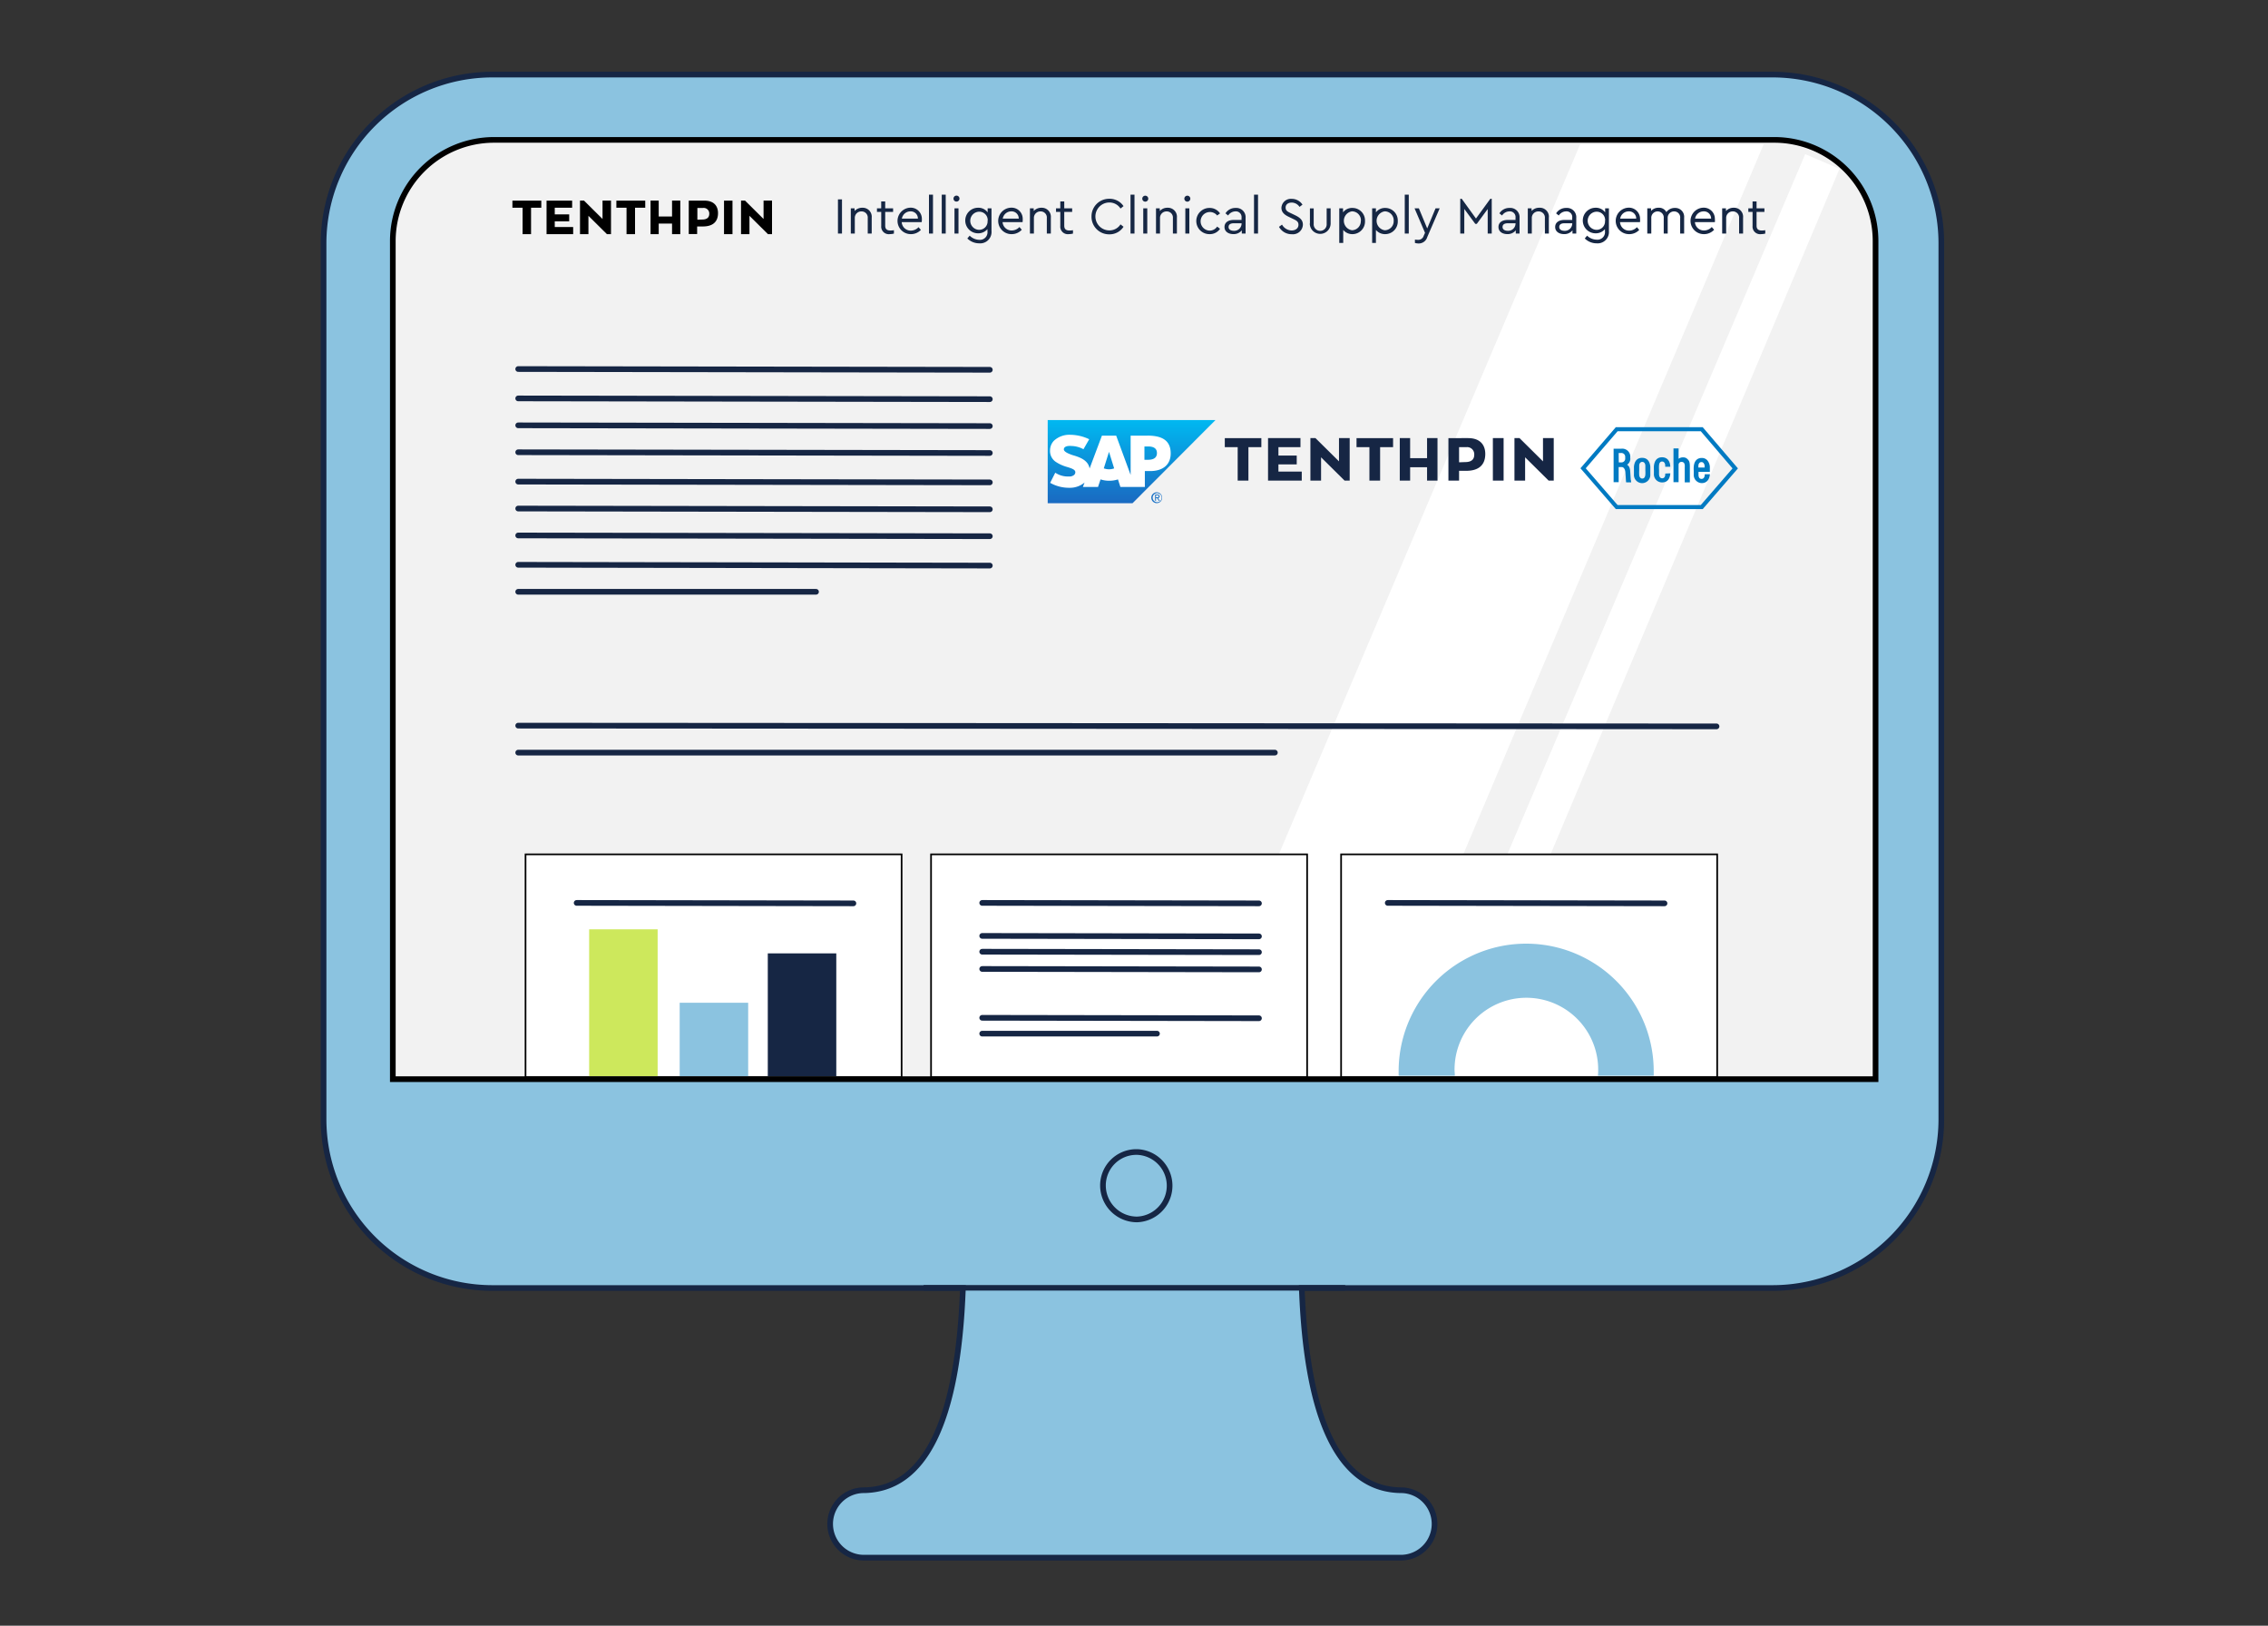
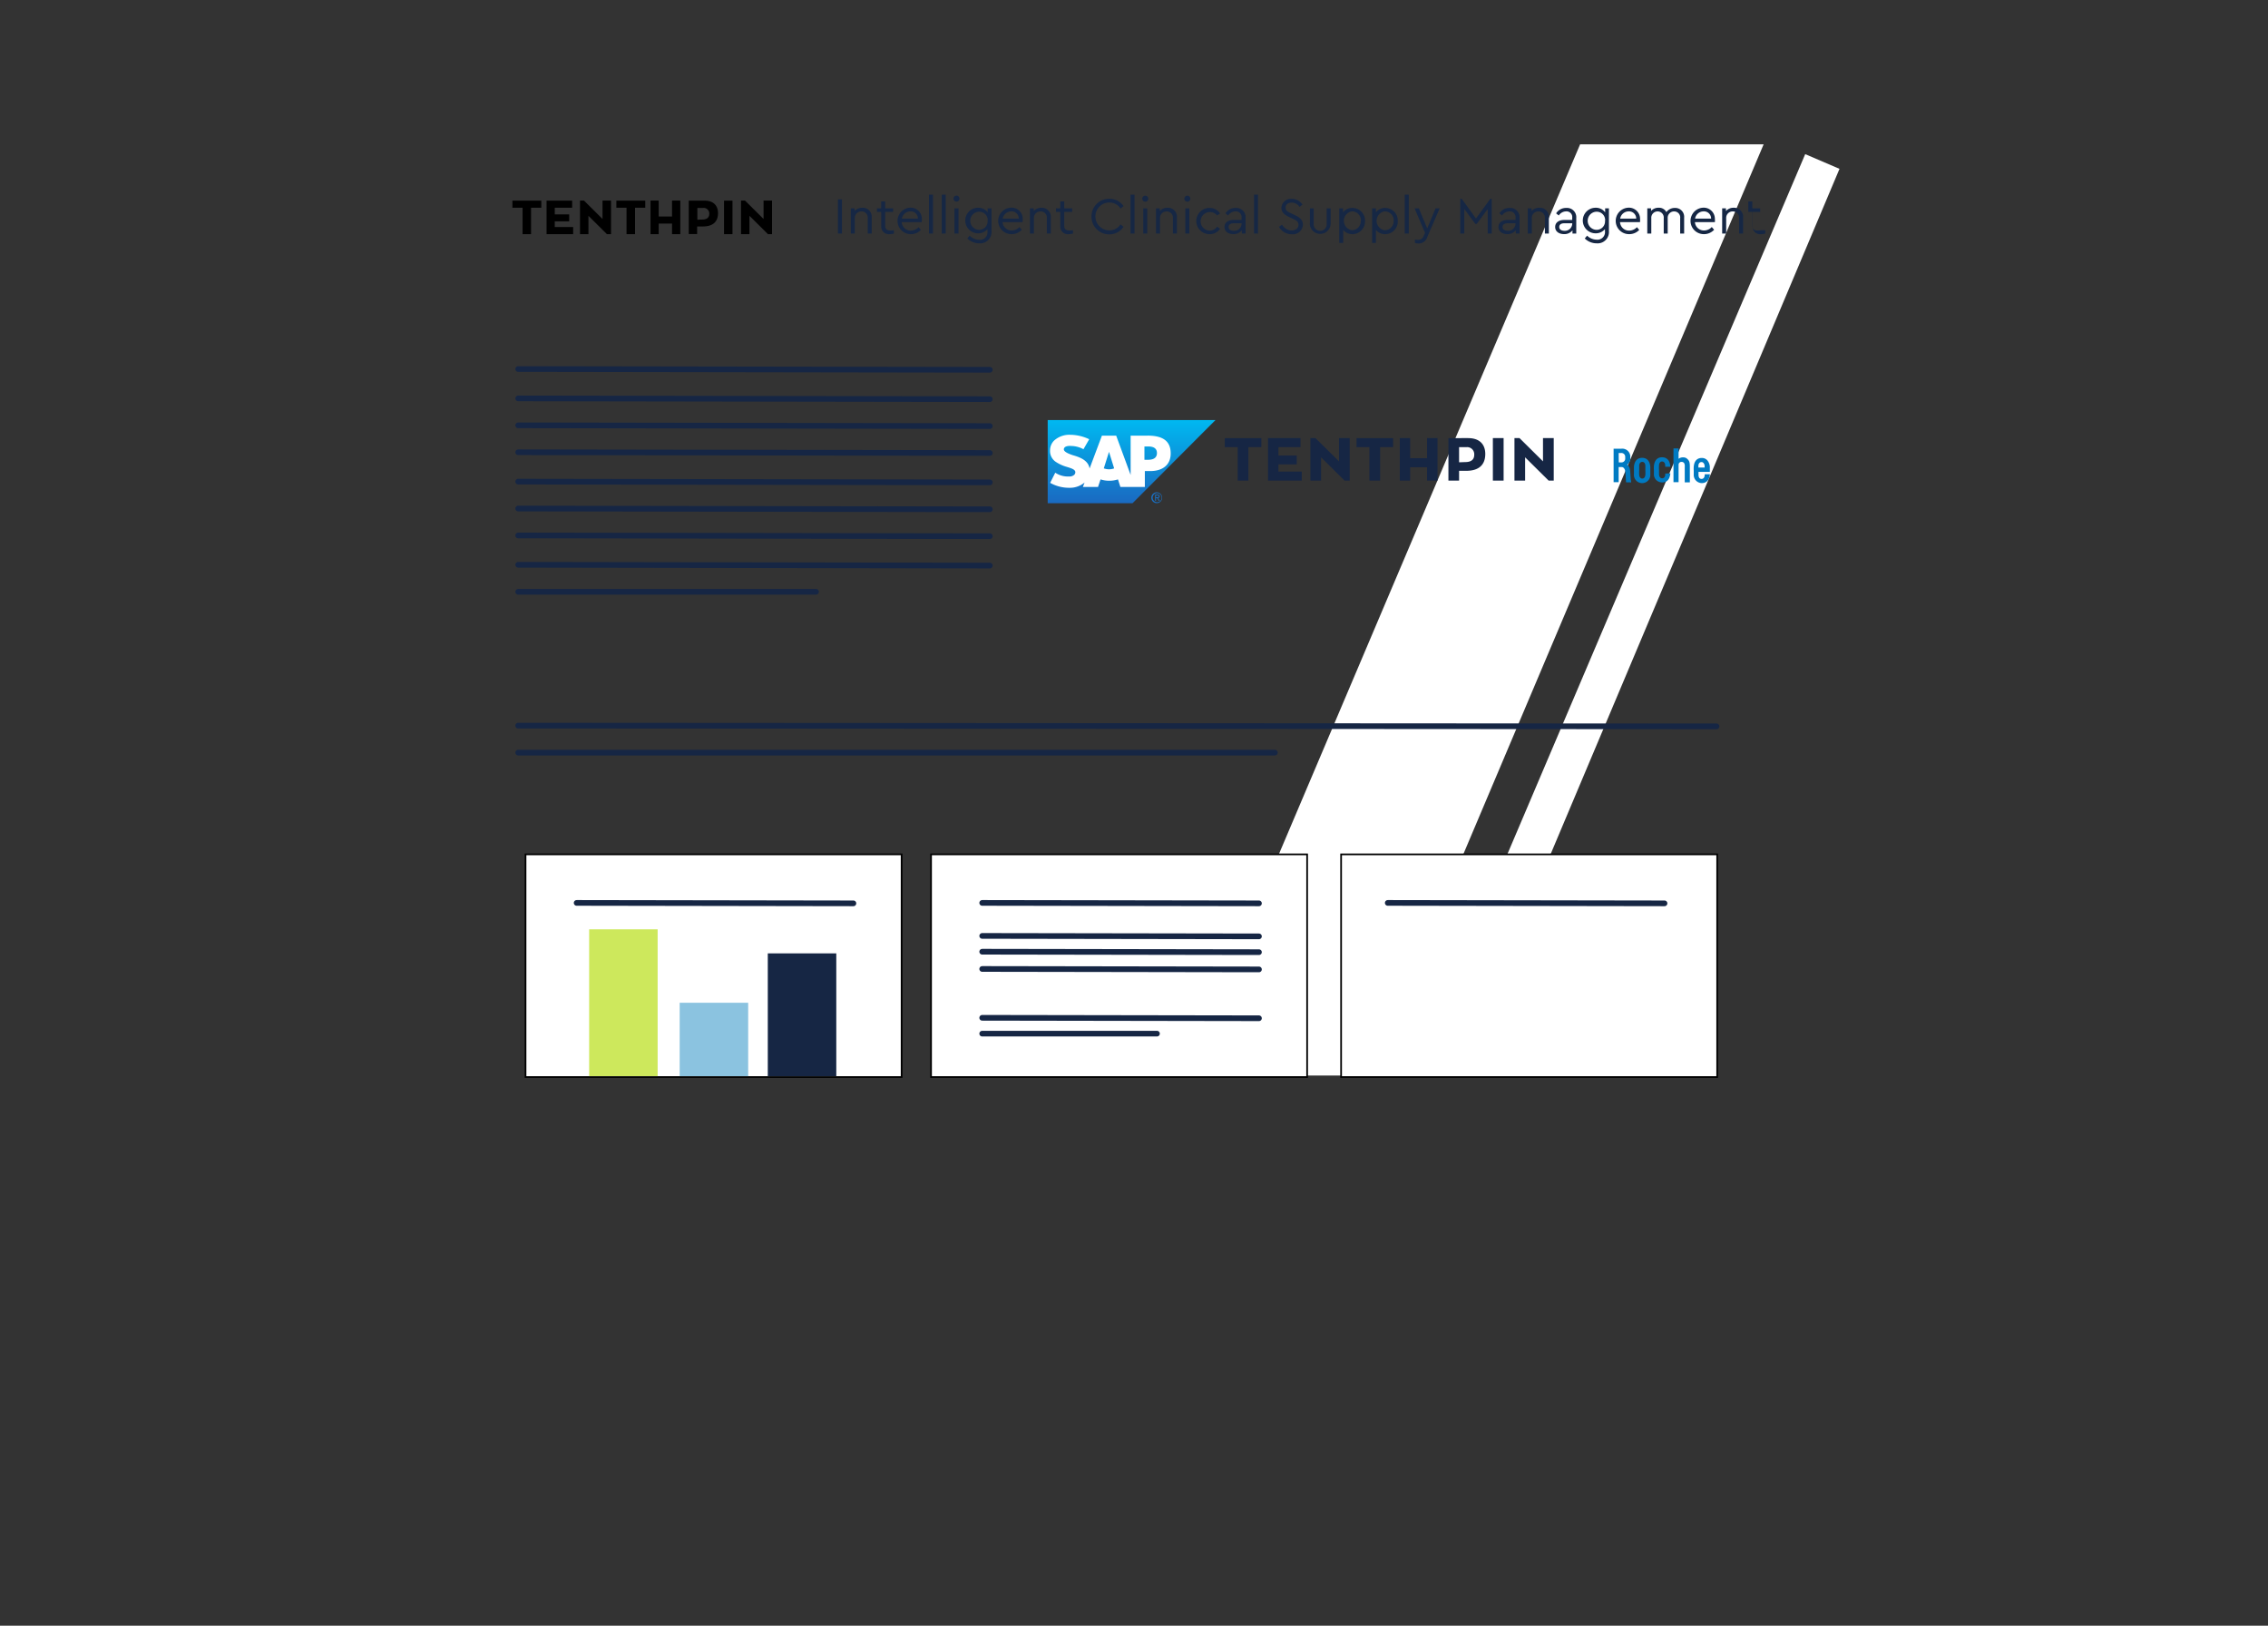
<svg xmlns="http://www.w3.org/2000/svg" viewBox="0 0 600 430">
  <rect x="0" y="0" width="600" height="430" fill="#333333" stroke="none" />
  <defs>
    <linearGradient id="Unbenannter_Verlauf_3" x1="-1053.44" x2="-1053.39" y1="-112.64" y2="-112.64" gradientTransform="rotate(90 -299414.15 241848.6) scale(513.7)" gradientUnits="userSpaceOnUse">
      <stop offset="0" stop-color="#00b8f1" />
      <stop offset=".22" stop-color="#06a5e5" />
      <stop offset=".79" stop-color="#1870c5" />
      <stop offset="1" stop-color="#1d61bc" />
    </linearGradient>
    <style>.cls-1,.cls-13{fill:#8bc3e0}.cls-1,.cls-2,.cls-6{stroke:#162644}.cls-1,.cls-11,.cls-2,.cls-3{stroke-miterlimit:10}.cls-1,.cls-3,.cls-6{stroke-width:1.5px}.cls-2,.cls-6{fill:none}.cls-2{stroke-width:1.46px}.cls-3{fill:#f2f2f2}.cls-11,.cls-3{stroke:#000}.cls-11,.cls-4,.cls-9{fill:#fff}.cls-5{fill:#162644}.cls-6{stroke-linecap:round;stroke-linejoin:round}.cls-7{fill:url(#Unbenannter_Verlauf_3)}.cls-8{fill:#1870c5}.cls-9{fill-rule:evenodd}.cls-10{fill:#007ac2}.cls-11{stroke-width:.44px}.cls-12{fill:#cde85c}.cls-14{fill:#162744}</style>
  </defs>
  <g id="RPA_1" data-name="RPA 1">
-     <path d="M300.8 322.54a8.92 8.92 0 0 0 0-17.83h-.18a8.84 8.84 0 0 0-8.83 8.91 9 9 0 0 0 9.01 8.92ZM469 19.73H130.18A44.65 44.65 0 0 0 85.6 64.31V296.1a44.65 44.65 0 0 0 44.58 44.58h124.56c-1.28 35.36-10.11 53.49-26.5 53.49a8.92 8.92 0 0 0 0 17.83h142.65a8.92 8.92 0 0 0 0-17.83c-16.39 0-25.21-18.13-26.5-53.49H469a44.65 44.65 0 0 0 44.58-44.58V64.31A44.65 44.65 0 0 0 469 19.73Z" class="cls-1" />
-     <path d="M244.34 340.63h111.54" class="cls-2" />
-     <path d="M496.18 285.44H103.92V63.75A26.78 26.78 0 0 1 130.66 37h338.78a26.78 26.78 0 0 1 26.74 26.74Z" class="cls-3" />
    <path d="M362.35 284.48h-48.87l104.54-246.3h48.55l-104.22 246.3zM385.66 284.16H374L477.57 40.77l9.07 3.89-100.98 239.5z" class="cls-4" />
    <path d="M143.2 54.95h-2.71v6.99h-2.24v-6.99h-2.69v-1.88h7.64v1.88zM151.63 60.05v1.89h-7.04v-8.87h6.77v1.88h-4.6v1.76h3.82v1.84h-3.82v1.5h4.87zM161.64 53.06v8.88h-1.07l-4.9-4.86v4.86h-2.23v-8.88h1.06l4.9 4.86v-4.86h2.24zM170.7 54.95H168v6.99h-2.25v-6.99h-2.69v-1.88h7.64v1.88zM179.97 53.06v8.88h-2.18v-2.8h-3.53v2.8h-2.16v-8.88h2.16v4.2h3.53v-4.2h2.18zM185.76 58.07c1.33 0 1.88-.59 1.88-1.53A1.48 1.48 0 0 0 186 55h-1.51v3.12Zm.59-5c2.68 0 3.6 1.58 3.6 3.3 0 2.52-1.64 3.53-4 3.53h-1.52v2h-2.22v-8.83ZM191.54 53.07h2.24v8.87h-2.24zM204.24 53.06v8.88h-1.07l-4.9-4.86v4.86h-2.23v-8.88h1.06l4.9 4.86v-4.86h2.24z" />
    <path d="M333.69 118.27h-3.42v8.85h-2.84v-8.85h-3.41v-2.39h9.67v2.39zM344.38 124.73v2.39h-8.92v-11.24h8.58v2.39h-5.83v2.23h4.84v2.33h-4.84v1.9h6.17zM357.06 115.88v11.24h-1.35l-6.22-6.16v6.16h-2.82v-11.24h1.34l6.22 6.15v-6.15h2.83zM368.54 118.27h-3.43v8.85h-2.83v-8.85h-3.41v-2.39h9.67v2.39zM380.29 115.88v11.24h-2.76v-3.54h-4.48v3.54h-2.74v-11.24h2.74v5.31h4.48v-5.31h2.76zM387.62 122.22c1.69 0 2.39-.75 2.39-1.94a1.88 1.88 0 0 0-2.12-2H386v4Zm.75-6.34c3.39 0 4.56 2 4.56 4.19 0 3.19-2.07 4.46-5 4.46H386v2.59h-2.82v-11.24ZM394.94 115.88h2.84v11.24h-2.84zM411.04 115.88v11.24h-1.35l-6.22-6.16v6.16h-2.82v-11.24h1.34l6.21 6.15v-6.15h2.84z" class="cls-5" />
    <path d="m137.09 97.61 124.77.2M137.09 105.38l124.77.2M137.09 112.5l124.77.2M137.09 119.62l124.77.2M137.09 127.39l124.77.2M137.09 134.51l124.77.2M137.09 141.63l124.77.2M137.09 149.39l124.77.21M137.09 156.53h78.79M137.09 191.93l317.02.2M137.09 199.07h200.18" class="cls-6" />
    <path id="path3060" d="M277.17 111.11v22h22.43l21.95-22h-44.38Z" class="cls-7" />
    <path id="path5384" d="M305.58 130.82v1.64h.24v-.72h.28l.45.72h.28l-.48-.72a.43.43 0 0 0 .43-.46c0-.32-.2-.46-.59-.46Zm.24.21h.34c.17 0 .36 0 .36.24s-.19.27-.4.27h-.3Zm.31-.81a1.43 1.43 0 1 0 0 2.85 1.43 1.43 0 0 0 0-2.85Zm0 .23a1.19 1.19 0 0 1 0 2.38 1.19 1.19 0 0 1 0-2.38Z" class="cls-8" />
    <path id="path3100" d="M303.76 121.61h-1v-3.52h1c1.29 0 2.31.43 2.31 1.74s-1 1.78-2.31 1.78m-10.35 2.52a4.11 4.11 0 0 1-1.4-.25l1.38-4.37 1.36 4.38a4 4 0 0 1-1.37.24m10.1-8.89h-4.37v10.38l-3.82-10.38h-3.78l-3.26 8.68c-.35-2.19-2.61-3-4.4-3.51-1.17-.38-2.42-.93-2.41-1.55s.67-1 2-.9a7.07 7.07 0 0 1 3.19.86l1.52-2.64a11.85 11.85 0 0 0-5-1.18 6 6 0 0 0-4.36 1.6 3.71 3.71 0 0 0-1 2.55 3.44 3.44 0 0 0 1.5 3 10.35 10.35 0 0 0 3 1.36c1.21.37 2.2.7 2.19 1.4a1 1 0 0 1-.29.68 1.9 1.9 0 0 1-1.4.44 6 6 0 0 1-3.62-1l-1.35 2.68a10.07 10.07 0 0 0 4.94 1.31h.24a6 6 0 0 0 3.76-1.26l.16-.14-.44 1.18h4l.67-2a7.56 7.56 0 0 0 4.61 0l.64 2h6.47v-4.2h1.41c3.41 0 5.43-1.74 5.43-4.65 0-3.24-2-4.73-6.13-4.73" class="cls-9" />
    <path d="M446.28 121.28a1.76 1.76 0 0 0-1.07-.31 1.92 1.92 0 0 0-1.14.38v-2.74h-1.35v8.92h1.35v-4.66a.75.75 0 0 1 .78-.7.84.84 0 0 1 .69.32 1.69 1.69 0 0 1 .16 1v4.09h1.35v-4.14c0-1.22-.16-1.66-.77-2.11m-11 3.06a9.58 9.58 0 0 1 0 1.19c-.05.49-.25 1-.82 1s-.79-.55-.81-1a10.61 10.61 0 0 1 0-1.17v-1.24c0-.49.26-1 .81-1s.81.5.82 1v1.25m1.31-1c-.2-1.91-1.28-2.32-2.17-2.32-1.26 0-2 .8-2.16 2.31v2.06a2.17 2.17 0 1 0 4.33 0v-2Zm12.72.25v-.45c0-.53.28-1 .83-1s.8.63.82 1v.44Zm1.67 1.78v.22c0 .32-.17 1-.82 1s-.78-.51-.82-1v-.85h3v-1.37a3 3 0 0 0-.59-1.6 1.92 1.92 0 0 0-1.55-.72c-1.21 0-2 .79-2.12 2.31a7.35 7.35 0 0 0 0 1.06v1a2.16 2.16 0 0 0 2.13 2.28c1.23 0 2.05-.87 2.14-2.35Z" class="cls-10" />
-     <path d="M427.94 114.06h22l8.4 9.83-8.4 9.7h-22l-8.43-9.73Zm22.52-1.06h-23l-9.35 10.86 9.35 10.79h23l9.31-10.76Z" class="cls-10" />
    <path d="M428.22 119.82h.64a1 1 0 0 1 1.09 1v.41a1 1 0 0 1-1 1.08h-.7Zm3.2 7.16-.14-2.19c-.06-1-.31-1.56-.82-1.86a2 2 0 0 0 .83-1.9 2.13 2.13 0 0 0-2.34-2.35h-2.07v8.85h1.34v-4h.78c.43 0 .91.38 1 1.43l.14 2.07a3.78 3.78 0 0 0 .06.55h1.34a3.07 3.07 0 0 1-.07-.55Zm9.12-1.72v.25c0 .49-.21 1-.82 1s-.78-.57-.82-1v-1.2a9.38 9.38 0 0 1 0-1.24c.05-.55.26-1 .81-1s.81.5.82 1v.38h1.34a1.64 1.64 0 0 1 0-.2c-.16-1.85-1.28-2.3-2.17-2.3-1.26 0-2 .8-2.16 2.31a9.62 9.62 0 0 0 0 1.06v1a2.15 2.15 0 0 0 2.17 2.28c1.31 0 2-.8 2.17-2.28a.56.56 0 0 0 0-.13Z" class="cls-10" />
    <path d="M139.03 225.98h99.49v58.9h-99.49zM246.31 225.98h99.49v58.9h-99.49zM354.79 225.98h99.49v58.9h-99.49z" class="cls-11" />
    <path d="M155.86 245.81h18.12v38.84h-18.12z" class="cls-12" />
    <path d="M179.81 265.23h18.12v19.42h-18.12z" class="cls-13" />
    <path d="M203.12 252.17h18.12v32.47h-18.12z" class="cls-5" />
    <path d="m259.84 238.82 73.22.12M367.13 238.82l73.22.12M152.55 238.82l73.22.12M259.84 247.55l73.22.12M259.84 251.73l73.22.12M259.84 256.29l73.22.12M259.84 269.21l73.22.12M259.84 273.4h46.24" class="cls-6" />
-     <path d="M384.88 284.55c0-.54-.08-1.09-.08-1.64a19 19 0 0 1 38 0c0 .55 0 1.1-.08 1.64h14.77v-1.21a33.74 33.74 0 0 0-67.48 0v1.21Z" class="cls-13" />
-     <path d="M221.68 52.73h1.07v9.05h-1.07ZM230.61 57.58v4.2h-1.05v-4.07a1.62 1.62 0 0 0-1.66-1.79 1.71 1.71 0 0 0-1.76 1.79v4.07h-1.06V55.1h1v.71a2.73 2.73 0 0 1 2.06-.86 2.38 2.38 0 0 1 2.47 2.63ZM236.49 60.89v.89a4.58 4.58 0 0 1-1.11.15 2 2 0 0 1-2.25-2.17v-3.71H232v-.95h1.12v-1.82h1.06v1.82h2.09v.95h-2.09v3.65c0 1 .58 1.27 1.41 1.27a6.22 6.22 0 0 0 .9-.08ZM243.83 58.76h-5.28A2.38 2.38 0 0 0 241 61a2.81 2.81 0 0 0 2-.91l.62.72a3.61 3.61 0 0 1-2.62 1.12 3.49 3.49 0 0 1-.12-7 2.94 2.94 0 0 1 3 3 3.88 3.88 0 0 1-.05.83Zm-5.24-.93h4.24a1.88 1.88 0 0 0-2-1.92 2.29 2.29 0 0 0-2.24 1.92ZM245.76 51.49h1.06v10.29h-1.06ZM249.14 51.49h1.05v10.29h-1.05ZM252.25 52.55a.79.79 0 1 1 .79.77.77.77 0 0 1-.79-.77Zm.26 2.55h1.06v6.68h-1.06ZM262.3 55.1v6a3 3 0 0 1-3.25 3.26 4.44 4.44 0 0 1-3.14-1.29l.62-.74a3.65 3.65 0 0 0 2.47 1.1 2 2 0 0 0 2.23-2.24v-.59a3.15 3.15 0 0 1-2.49 1.11 3.38 3.38 0 0 1 0-6.76 3 3 0 0 1 2.54 1.22V55.1Zm-1 3.24a2.23 2.23 0 0 0-2.37-2.34 2.4 2.4 0 0 0 0 4.79 2.23 2.23 0 0 0 2.33-2.45ZM270.52 58.76h-5.29a2.38 2.38 0 0 0 2.46 2.2 2.78 2.78 0 0 0 2-.91l.62.72a3.6 3.6 0 0 1-2.67 1.16 3.49 3.49 0 0 1-.13-7 2.94 2.94 0 0 1 3.05 3 4.8 4.8 0 0 1-.04.83Zm-5.24-.93h4.23a1.88 1.88 0 0 0-2-1.92 2.27 2.27 0 0 0-2.23 1.92ZM278 57.58v4.2h-1.06v-4.07a1.62 1.62 0 0 0-1.66-1.79 1.71 1.71 0 0 0-1.76 1.79v4.07h-1.05V55.1h1v.71a2.74 2.74 0 0 1 2.06-.86 2.39 2.39 0 0 1 2.47 2.63ZM283.86 60.89v.89a4.73 4.73 0 0 1-1.11.15 2 2 0 0 1-2.25-2.17v-3.71h-1.13v-.95h1.13v-1.82h1.05v1.82h2.09v.95h-2.09v3.65c0 1 .58 1.27 1.41 1.27a6.35 6.35 0 0 0 .9-.08ZM288.76 57.25a4.64 4.64 0 0 1 4.71-4.67 4.43 4.43 0 0 1 3.76 1.94l-.8.64a3.46 3.46 0 0 0-2.95-1.6 3.69 3.69 0 0 0 0 7.38 3.45 3.45 0 0 0 2.95-1.59l.8.63a4.38 4.38 0 0 1-3.76 2 4.64 4.64 0 0 1-4.71-4.73ZM299.08 51.49h1.05v10.29h-1.05ZM302.19 52.55a.79.79 0 0 1 1.58 0 .79.79 0 0 1-1.58 0Zm.26 2.55h1.06v6.68h-1.06ZM311.35 57.58v4.2h-1.06v-4.07a1.62 1.62 0 0 0-1.65-1.79 1.71 1.71 0 0 0-1.76 1.79v4.07h-1.06V55.1h1v.71a2.71 2.71 0 0 1 2.06-.86 2.38 2.38 0 0 1 2.47 2.63ZM313.32 52.55a.79.79 0 0 1 1.58 0 .79.79 0 0 1-1.58 0Zm.26 2.55h1.06v6.68h-1.06ZM316.48 58.43A3.47 3.47 0 0 1 320 55a3.26 3.26 0 0 1 2.76 1.45L322 57a2.46 2.46 0 1 0-2 4 2.37 2.37 0 0 0 2-1.07l.76.59a3.23 3.23 0 0 1-2.76 1.41 3.46 3.46 0 0 1-3.52-3.5ZM329.52 57.67v4.11h-1v-.86a2.7 2.7 0 0 1-2.25 1c-1.34 0-2.33-.71-2.33-1.88s.95-1.86 2.4-1.86h2.11v-.58a1.5 1.5 0 0 0-1.62-1.69A2.36 2.36 0 0 0 324.9 57l-.7-.57a3.07 3.07 0 0 1 2.71-1.43 2.45 2.45 0 0 1 2.61 2.67Zm-1.06 1.55v-.17h-2c-.93 0-1.44.32-1.44 1s.65 1 1.39 1a1.94 1.94 0 0 0 2.05-1.83ZM331.75 51.49h1.06v10.29h-1.06ZM338.36 60l.8-.59a3 3 0 0 0 2.52 1.55c1.07 0 1.83-.59 1.83-1.5s-.62-1.17-1.51-1.6l-1-.48c-.94-.45-2-1.08-2-2.42a2.5 2.5 0 0 1 2.73-2.36 3.35 3.35 0 0 1 2.84 1.53l-.78.59a2.52 2.52 0 0 0-2.08-1.14c-.83 0-1.6.43-1.6 1.32s.63 1.13 1.45 1.52l1 .48c1.32.63 2.12 1.29 2.12 2.53a2.63 2.63 0 0 1-2.92 2.52 3.79 3.79 0 0 1-3.4-1.95ZM346.54 59.12v-4h1v4.09a1.72 1.72 0 1 0 3.43 0V55.1h1.05v4a2.76 2.76 0 1 1-5.52 0ZM361.11 58.43a3.33 3.33 0 0 1-3.3 3.5 3.13 3.13 0 0 1-2.46-1.11v3.43h-1.05V55.1h1v1.07a3 3 0 0 1 2.51-1.17 3.31 3.31 0 0 1 3.3 3.43Zm-1.08 0a2.38 2.38 0 0 0-2.37-2.53 2.53 2.53 0 0 0 0 5 2.38 2.38 0 0 0 2.34-2.45ZM369.78 58.43a3.33 3.33 0 0 1-3.31 3.5 3.12 3.12 0 0 1-2.47-1.11v3.43h-1V55.1h1v1.07a3 3 0 0 1 2.47-1.17 3.31 3.31 0 0 1 3.31 3.43Zm-1.08 0a2.38 2.38 0 0 0-2.38-2.53 2.53 2.53 0 0 0 0 5 2.38 2.38 0 0 0 2.38-2.45ZM371.63 51.49h1.06v10.29h-1.06ZM380.87 55.1l-3.29 7.61a2.34 2.34 0 0 1-2.26 1.69 3.94 3.94 0 0 1-1-.14v-.89a6.65 6.65 0 0 0 .81.07 1.49 1.49 0 0 0 1.51-1.07l.35-.79-2.77-6.48h1.14l2.21 5.32 2.21-5.32ZM394.64 52.58v9.2h-1.07v-6.49l-2.89 3.93h-.39l-2.91-3.95v6.51h-1.07v-9.2h.39l3.77 5.22 3.8-5.22ZM402 57.67v4.11h-1v-.86a2.7 2.7 0 0 1-2.25 1c-1.34 0-2.33-.71-2.33-1.88s.95-1.86 2.4-1.86h2.11v-.58a1.5 1.5 0 0 0-1.62-1.69 2.36 2.36 0 0 0-1.94 1.09l-.7-.57a3.07 3.07 0 0 1 2.71-1.43 2.45 2.45 0 0 1 2.62 2.67Zm-1.06 1.55v-.17h-2c-.93 0-1.44.32-1.44 1s.65 1 1.39 1a1.94 1.94 0 0 0 2.04-1.83ZM409.75 57.58v4.2h-1.05v-4.07a1.63 1.63 0 0 0-1.7-1.79 1.71 1.71 0 0 0-1.76 1.79v4.07h-1.06V55.1h1v.71a2.71 2.71 0 0 1 2.06-.86 2.38 2.38 0 0 1 2.51 2.63ZM417 57.67v4.11h-1v-.86a2.7 2.7 0 0 1-2.25 1c-1.34 0-2.33-.71-2.33-1.88s.95-1.86 2.4-1.86h2.11v-.58a1.5 1.5 0 0 0-1.61-1.69 2.36 2.36 0 0 0-1.95 1.09l-.7-.57a3.08 3.08 0 0 1 2.71-1.43 2.45 2.45 0 0 1 2.62 2.67Zm-1.06 1.55v-.17h-2c-.94 0-1.44.32-1.44 1s.64 1 1.38 1a1.94 1.94 0 0 0 2.05-1.83ZM425.64 55.1v6a3 3 0 0 1-3.25 3.26 4.44 4.44 0 0 1-3.14-1.29l.62-.74a3.66 3.66 0 0 0 2.5 1.06 2 2 0 0 0 2.22-2.24v-.55a3.13 3.13 0 0 1-2.48 1.11 3.38 3.38 0 0 1 0-6.76 3 3 0 0 1 2.53 1.22V55.1Zm-1 3.24a2.23 2.23 0 0 0-2.37-2.34 2.4 2.4 0 0 0 0 4.79 2.23 2.23 0 0 0 2.33-2.45ZM433.86 58.76h-5.28A2.37 2.37 0 0 0 431 61a2.82 2.82 0 0 0 2.05-.91l.61.72a3.59 3.59 0 0 1-2.66 1.12 3.49 3.49 0 0 1-.12-7 2.94 2.94 0 0 1 3 3 3.88 3.88 0 0 1-.02.83Zm-5.24-.93h4.24a1.89 1.89 0 0 0-2-1.92 2.27 2.27 0 0 0-2.24 1.92ZM445.54 57.58v4.2h-1.05v-4.06a1.59 1.59 0 0 0-1.58-1.8 1.67 1.67 0 0 0-1.72 1.7v4.16h-1.05v-4.06a1.61 1.61 0 0 0-1.59-1.8 1.67 1.67 0 0 0-1.7 1.8v4.06h-1.06V55.1h1v.7a2.57 2.57 0 0 1 2-.85 2.17 2.17 0 0 1 2.05 1.15 2.74 2.74 0 0 1 2.27-1.1 2.35 2.35 0 0 1 2.43 2.58ZM453.67 58.76h-5.28a2.38 2.38 0 0 0 2.46 2.2 2.81 2.81 0 0 0 2-.91l.62.72a3.61 3.61 0 0 1-2.68 1.16 3.49 3.49 0 0 1-.12-7 2.94 2.94 0 0 1 3 3 3.88 3.88 0 0 1 0 .83Zm-5.24-.93h4.24a1.88 1.88 0 0 0-2-1.92 2.29 2.29 0 0 0-2.24 1.92ZM461.13 57.58v4.2h-1.05v-4.07a1.63 1.63 0 0 0-1.66-1.79 1.71 1.71 0 0 0-1.76 1.79v4.07h-1.06V55.1h1v.71a2.71 2.71 0 0 1 2.06-.86 2.38 2.38 0 0 1 2.47 2.63ZM467 60.89v.89a4.58 4.58 0 0 1-1.11.15 2 2 0 0 1-2.25-2.17v-3.71h-1.12v-.95h1.12v-1.82h1.06v1.82h2.08v.95h-2.08v3.65c0 1 .58 1.27 1.41 1.27a6.22 6.22 0 0 0 .89-.08Z" class="cls-14" />
+     <path d="M221.68 52.73h1.07v9.05h-1.07ZM230.61 57.58v4.2h-1.05v-4.07a1.62 1.62 0 0 0-1.66-1.79 1.71 1.71 0 0 0-1.76 1.79v4.07h-1.06V55.1h1v.71a2.73 2.73 0 0 1 2.06-.86 2.38 2.38 0 0 1 2.47 2.63ZM236.49 60.89v.89a4.58 4.58 0 0 1-1.11.15 2 2 0 0 1-2.25-2.17v-3.71H232v-.95h1.12v-1.82h1.06v1.82h2.09v.95h-2.09v3.65c0 1 .58 1.27 1.41 1.27a6.22 6.22 0 0 0 .9-.08ZM243.83 58.76h-5.28A2.38 2.38 0 0 0 241 61a2.81 2.81 0 0 0 2-.91l.62.72a3.61 3.61 0 0 1-2.62 1.12 3.49 3.49 0 0 1-.12-7 2.94 2.94 0 0 1 3 3 3.88 3.88 0 0 1-.05.83Zm-5.24-.93h4.24a1.88 1.88 0 0 0-2-1.92 2.29 2.29 0 0 0-2.24 1.92ZM245.76 51.49h1.06v10.29h-1.06ZM249.14 51.49h1.05v10.29h-1.05ZM252.25 52.55a.79.79 0 1 1 .79.77.77.77 0 0 1-.79-.77Zm.26 2.55h1.06v6.68h-1.06ZM262.3 55.1v6a3 3 0 0 1-3.25 3.26 4.44 4.44 0 0 1-3.14-1.29l.62-.74a3.65 3.65 0 0 0 2.47 1.1 2 2 0 0 0 2.23-2.24v-.59a3.15 3.15 0 0 1-2.49 1.11 3.38 3.38 0 0 1 0-6.76 3 3 0 0 1 2.54 1.22V55.1Zm-1 3.24a2.23 2.23 0 0 0-2.37-2.34 2.4 2.4 0 0 0 0 4.79 2.23 2.23 0 0 0 2.33-2.45ZM270.52 58.76h-5.29a2.38 2.38 0 0 0 2.46 2.2 2.78 2.78 0 0 0 2-.91l.62.72a3.6 3.6 0 0 1-2.67 1.16 3.49 3.49 0 0 1-.13-7 2.94 2.94 0 0 1 3.05 3 4.8 4.8 0 0 1-.04.83Zm-5.24-.93h4.23a1.88 1.88 0 0 0-2-1.92 2.27 2.27 0 0 0-2.23 1.92ZM278 57.58v4.2h-1.06v-4.07a1.62 1.62 0 0 0-1.66-1.79 1.71 1.71 0 0 0-1.76 1.79v4.07h-1.05V55.1h1v.71a2.74 2.74 0 0 1 2.06-.86 2.39 2.39 0 0 1 2.47 2.63ZM283.86 60.89v.89a4.73 4.73 0 0 1-1.11.15 2 2 0 0 1-2.25-2.17v-3.71h-1.13v-.95h1.13v-1.82h1.05v1.82h2.09v.95h-2.09v3.65c0 1 .58 1.27 1.41 1.27a6.35 6.35 0 0 0 .9-.08ZM288.76 57.25a4.64 4.64 0 0 1 4.71-4.67 4.43 4.43 0 0 1 3.76 1.94l-.8.64a3.46 3.46 0 0 0-2.95-1.6 3.69 3.69 0 0 0 0 7.38 3.45 3.45 0 0 0 2.95-1.59l.8.63a4.38 4.38 0 0 1-3.76 2 4.64 4.64 0 0 1-4.71-4.73ZM299.08 51.49h1.05v10.29h-1.05ZM302.19 52.55a.79.79 0 0 1 1.58 0 .79.79 0 0 1-1.58 0Zm.26 2.55h1.06v6.68h-1.06ZM311.35 57.58v4.2h-1.06v-4.07a1.62 1.62 0 0 0-1.65-1.79 1.71 1.71 0 0 0-1.76 1.79v4.07h-1.06V55.1h1v.71a2.71 2.71 0 0 1 2.06-.86 2.38 2.38 0 0 1 2.47 2.63ZM313.32 52.55a.79.79 0 0 1 1.58 0 .79.79 0 0 1-1.58 0Zm.26 2.55h1.06v6.68h-1.06ZM316.48 58.43A3.47 3.47 0 0 1 320 55a3.26 3.26 0 0 1 2.76 1.45L322 57a2.46 2.46 0 1 0-2 4 2.37 2.37 0 0 0 2-1.07l.76.59a3.23 3.23 0 0 1-2.76 1.41 3.46 3.46 0 0 1-3.52-3.5ZM329.52 57.67v4.11h-1v-.86a2.7 2.7 0 0 1-2.25 1c-1.34 0-2.33-.71-2.33-1.88s.95-1.86 2.4-1.86h2.11v-.58a1.5 1.5 0 0 0-1.62-1.69A2.36 2.36 0 0 0 324.9 57l-.7-.57a3.07 3.07 0 0 1 2.71-1.43 2.45 2.45 0 0 1 2.61 2.67Zm-1.06 1.55v-.17h-2c-.93 0-1.44.32-1.44 1s.65 1 1.39 1a1.94 1.94 0 0 0 2.05-1.83ZM331.75 51.49h1.06v10.29h-1.06ZM338.36 60l.8-.59a3 3 0 0 0 2.52 1.55c1.07 0 1.83-.59 1.83-1.5s-.62-1.17-1.51-1.6l-1-.48c-.94-.45-2-1.08-2-2.42a2.5 2.5 0 0 1 2.73-2.36 3.35 3.35 0 0 1 2.84 1.53l-.78.59a2.52 2.52 0 0 0-2.08-1.14c-.83 0-1.6.43-1.6 1.32s.63 1.13 1.45 1.52l1 .48c1.32.63 2.12 1.29 2.12 2.53a2.63 2.63 0 0 1-2.92 2.52 3.79 3.79 0 0 1-3.4-1.95ZM346.54 59.12v-4h1v4.09a1.72 1.72 0 1 0 3.43 0V55.1h1.05v4a2.76 2.76 0 1 1-5.52 0ZM361.11 58.43a3.33 3.33 0 0 1-3.3 3.5 3.13 3.13 0 0 1-2.46-1.11v3.43h-1.05V55.1h1v1.07a3 3 0 0 1 2.51-1.17 3.31 3.31 0 0 1 3.3 3.43Zm-1.08 0a2.38 2.38 0 0 0-2.37-2.53 2.53 2.53 0 0 0 0 5 2.38 2.38 0 0 0 2.34-2.45ZM369.78 58.43a3.33 3.33 0 0 1-3.31 3.5 3.12 3.12 0 0 1-2.47-1.11v3.43h-1V55.1h1v1.07a3 3 0 0 1 2.47-1.17 3.31 3.31 0 0 1 3.31 3.43Zm-1.08 0a2.38 2.38 0 0 0-2.38-2.53 2.53 2.53 0 0 0 0 5 2.38 2.38 0 0 0 2.38-2.45ZM371.63 51.49h1.06v10.29h-1.06ZM380.87 55.1l-3.29 7.61a2.34 2.34 0 0 1-2.26 1.69 3.94 3.94 0 0 1-1-.14v-.89a6.65 6.65 0 0 0 .81.07 1.49 1.49 0 0 0 1.51-1.07l.35-.79-2.77-6.48h1.14l2.21 5.32 2.21-5.32ZM394.64 52.58v9.2h-1.07v-6.49l-2.89 3.93h-.39l-2.91-3.95v6.51h-1.07v-9.2h.39l3.77 5.22 3.8-5.22ZM402 57.67v4.11h-1v-.86a2.7 2.7 0 0 1-2.25 1c-1.34 0-2.33-.71-2.33-1.88s.95-1.86 2.4-1.86h2.11v-.58a1.5 1.5 0 0 0-1.62-1.69 2.36 2.36 0 0 0-1.94 1.09l-.7-.57a3.07 3.07 0 0 1 2.71-1.43 2.45 2.45 0 0 1 2.62 2.67Zm-1.06 1.55v-.17h-2c-.93 0-1.44.32-1.44 1s.65 1 1.39 1a1.94 1.94 0 0 0 2.04-1.83ZM409.75 57.58v4.2h-1.05v-4.07a1.63 1.63 0 0 0-1.7-1.79 1.71 1.71 0 0 0-1.76 1.79v4.07h-1.06V55.1h1v.71a2.71 2.71 0 0 1 2.06-.86 2.38 2.38 0 0 1 2.51 2.63ZM417 57.67v4.11h-1v-.86a2.7 2.7 0 0 1-2.25 1c-1.34 0-2.33-.71-2.33-1.88s.95-1.86 2.4-1.86h2.11v-.58a1.5 1.5 0 0 0-1.61-1.69 2.36 2.36 0 0 0-1.95 1.09l-.7-.57a3.08 3.08 0 0 1 2.71-1.43 2.45 2.45 0 0 1 2.62 2.67Zm-1.06 1.55v-.17h-2c-.94 0-1.44.32-1.44 1s.64 1 1.38 1a1.94 1.94 0 0 0 2.05-1.83ZM425.64 55.1v6a3 3 0 0 1-3.25 3.26 4.44 4.44 0 0 1-3.14-1.29l.62-.74a3.66 3.66 0 0 0 2.5 1.06 2 2 0 0 0 2.22-2.24v-.55a3.13 3.13 0 0 1-2.48 1.11 3.38 3.38 0 0 1 0-6.76 3 3 0 0 1 2.53 1.22V55.1Zm-1 3.24a2.23 2.23 0 0 0-2.37-2.34 2.4 2.4 0 0 0 0 4.79 2.23 2.23 0 0 0 2.33-2.45ZM433.86 58.76h-5.28A2.37 2.37 0 0 0 431 61a2.82 2.82 0 0 0 2.05-.91l.61.72a3.59 3.59 0 0 1-2.66 1.12 3.49 3.49 0 0 1-.12-7 2.94 2.94 0 0 1 3 3 3.88 3.88 0 0 1-.02.83Zm-5.24-.93h4.24a1.89 1.89 0 0 0-2-1.92 2.27 2.27 0 0 0-2.24 1.92ZM445.54 57.58v4.2h-1.05v-4.06a1.59 1.59 0 0 0-1.58-1.8 1.67 1.67 0 0 0-1.72 1.7v4.16h-1.05v-4.06a1.61 1.61 0 0 0-1.59-1.8 1.67 1.67 0 0 0-1.7 1.8v4.06h-1.06V55.1h1v.7a2.57 2.57 0 0 1 2-.85 2.17 2.17 0 0 1 2.05 1.15 2.74 2.74 0 0 1 2.27-1.1 2.35 2.35 0 0 1 2.43 2.58ZM453.67 58.76h-5.28a2.38 2.38 0 0 0 2.46 2.2 2.81 2.81 0 0 0 2-.91l.62.72a3.61 3.61 0 0 1-2.68 1.16 3.49 3.49 0 0 1-.12-7 2.94 2.94 0 0 1 3 3 3.88 3.88 0 0 1 0 .83Zm-5.24-.93h4.24a1.88 1.88 0 0 0-2-1.92 2.29 2.29 0 0 0-2.24 1.92ZM461.13 57.58v4.2h-1.05v-4.07a1.63 1.63 0 0 0-1.66-1.79 1.71 1.71 0 0 0-1.76 1.79v4.07h-1.06V55.1h1v.71a2.71 2.71 0 0 1 2.06-.86 2.38 2.38 0 0 1 2.47 2.63ZM467 60.89v.89a4.58 4.58 0 0 1-1.11.15 2 2 0 0 1-2.25-2.17v-3.71h-1.12v-.95v-1.82h1.06v1.82h2.08v.95h-2.08v3.65c0 1 .58 1.27 1.41 1.27a6.22 6.22 0 0 0 .89-.08Z" class="cls-14" />
  </g>
</svg>